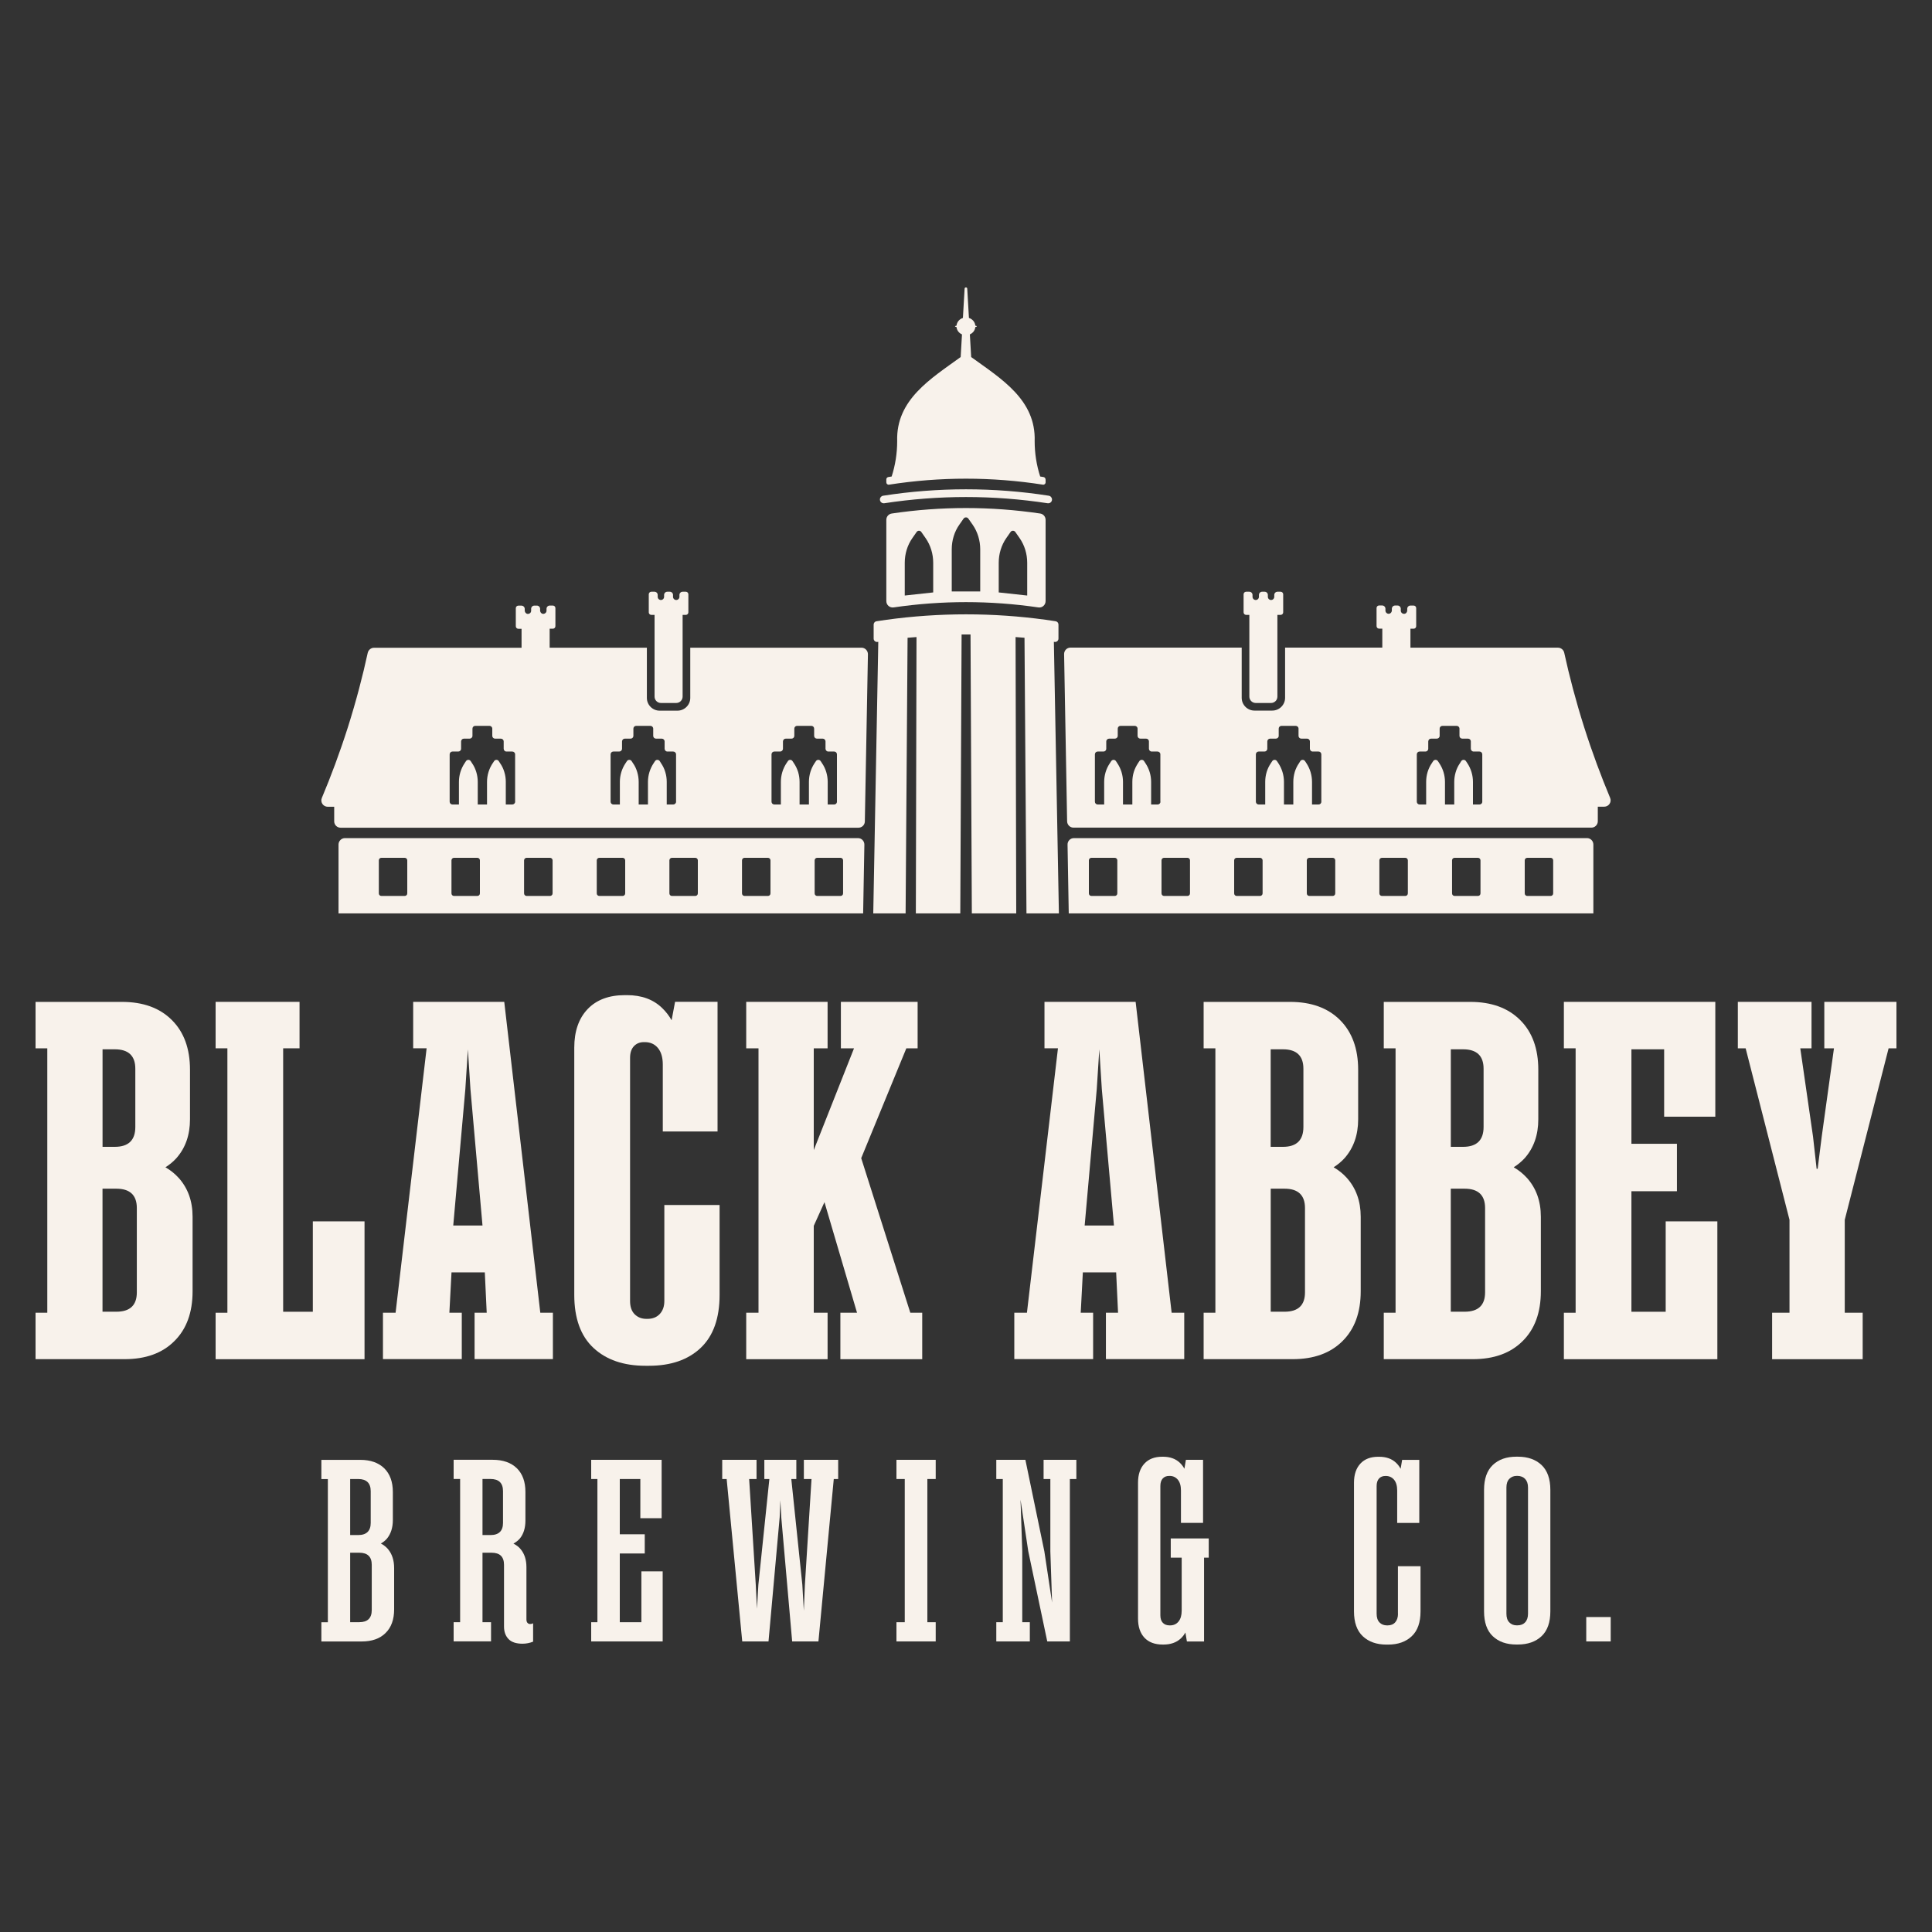
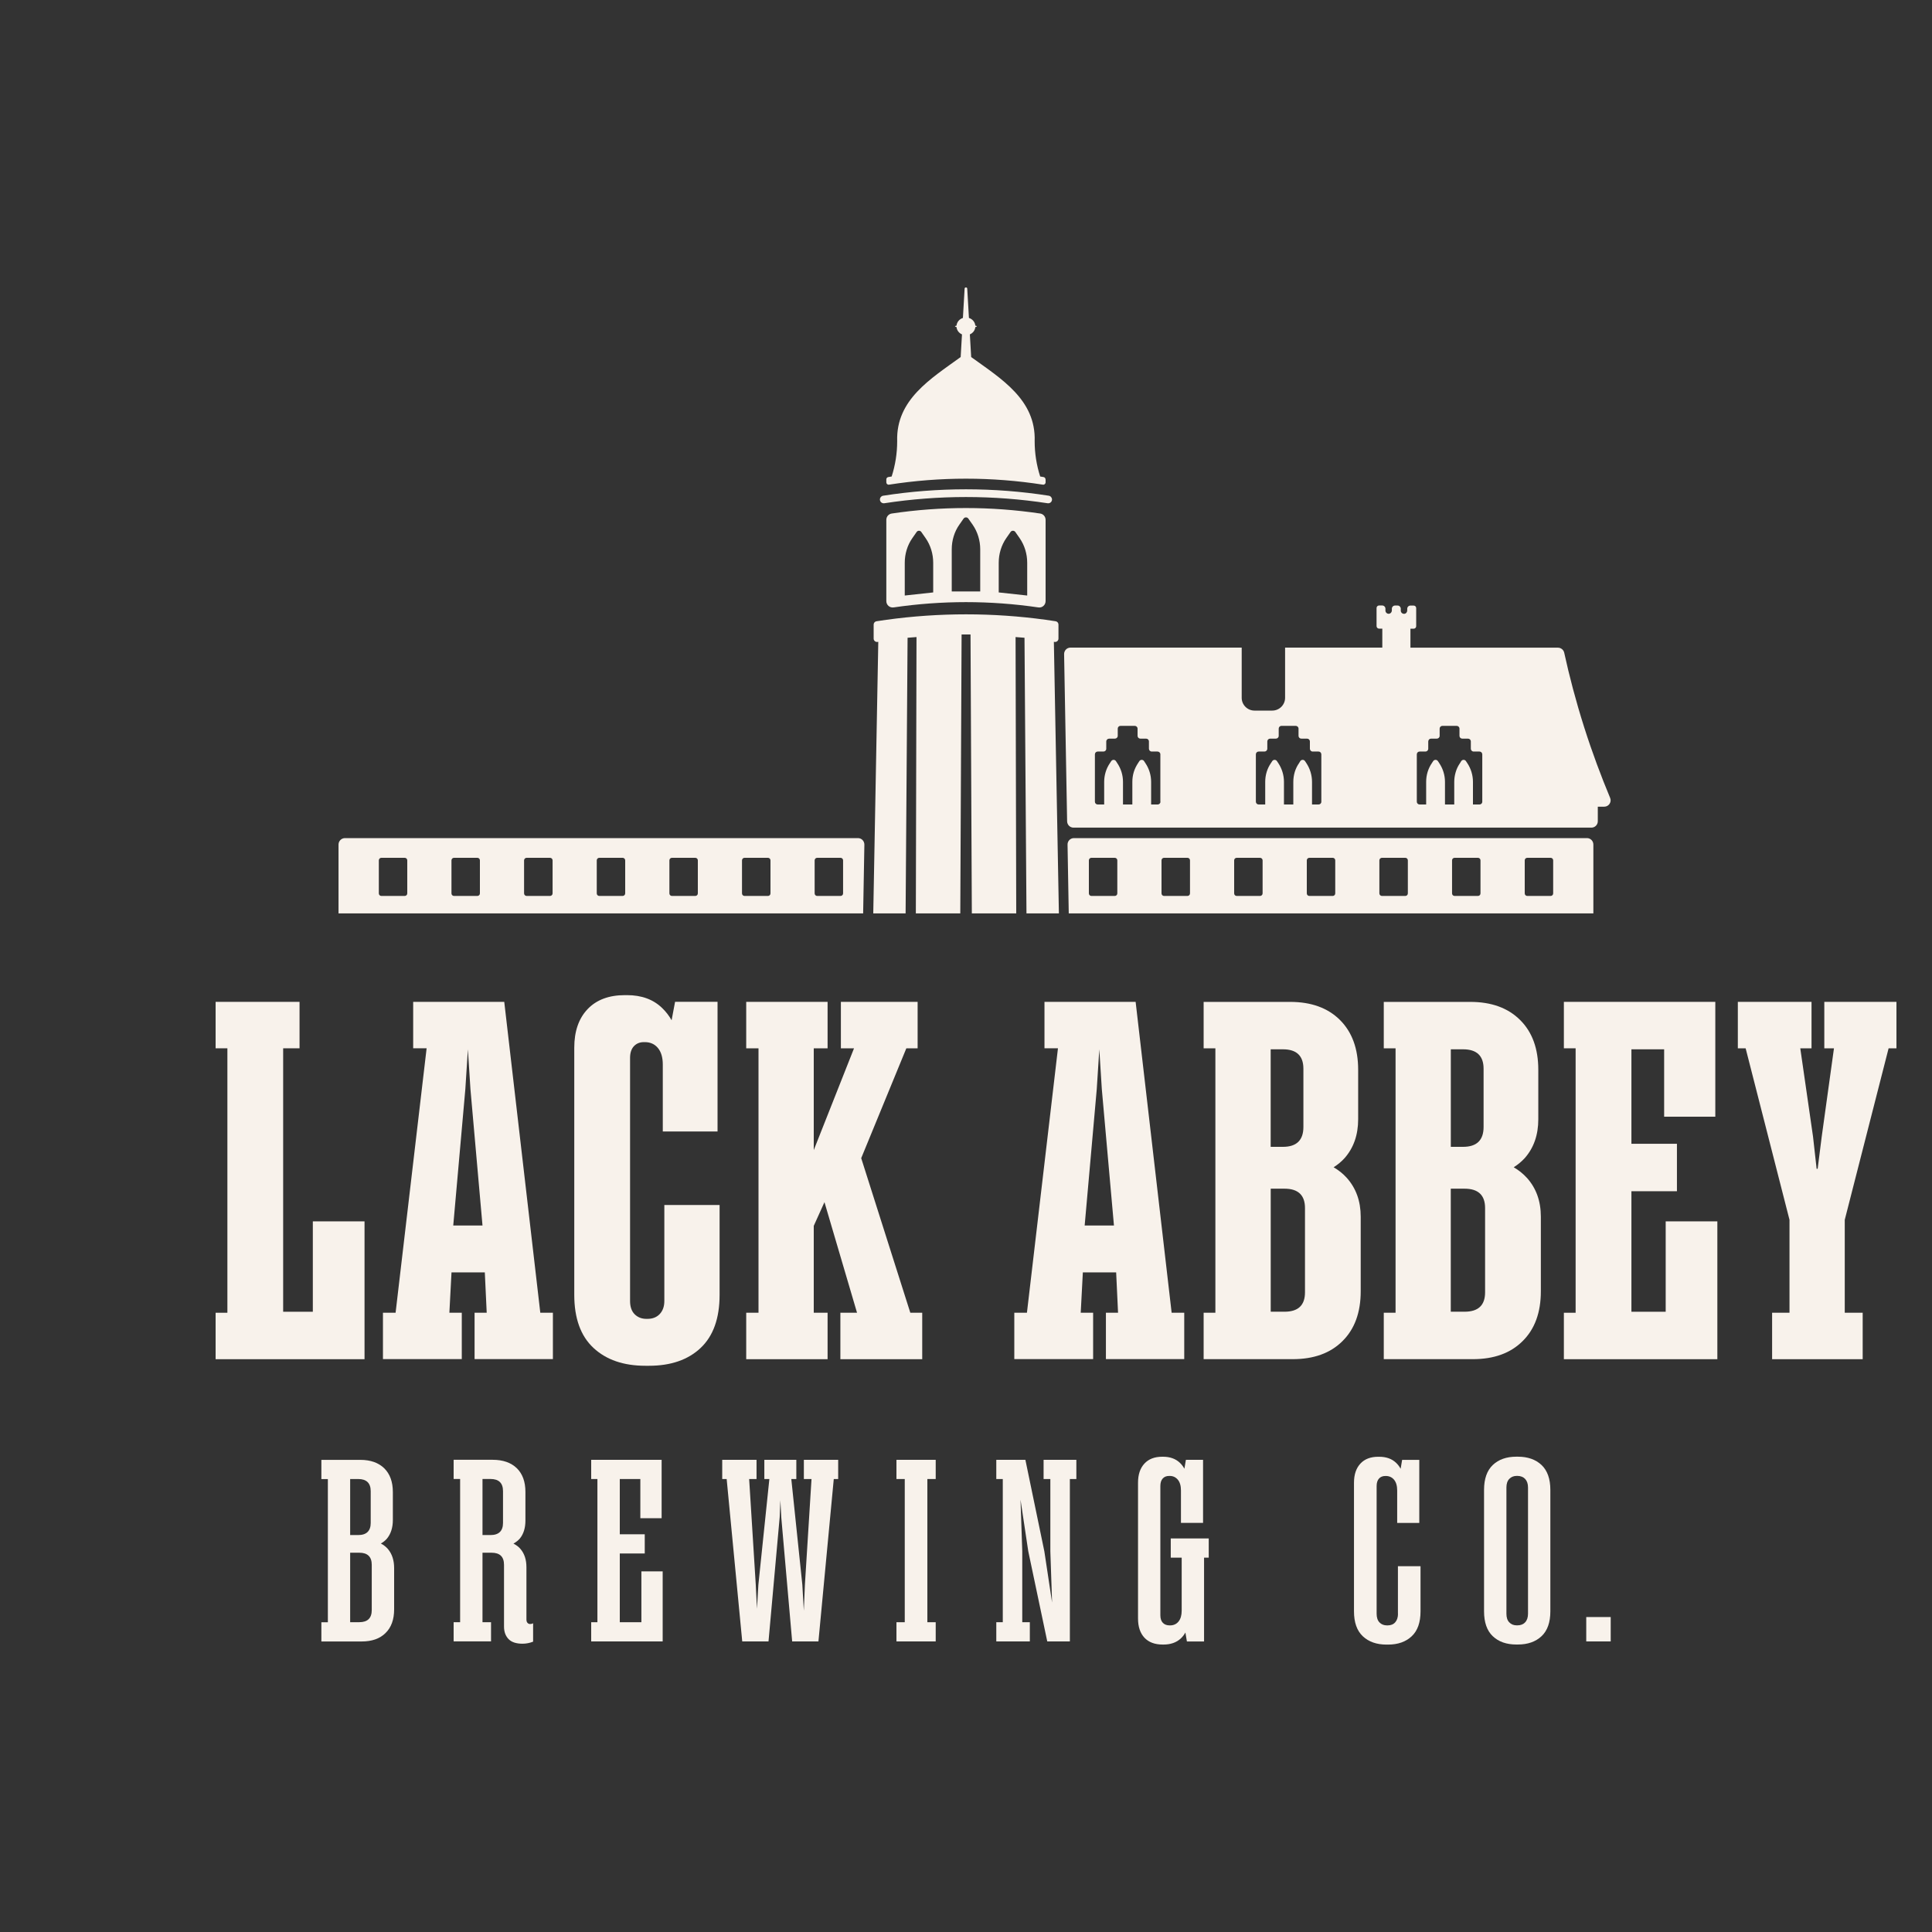
<svg xmlns="http://www.w3.org/2000/svg" id="Second-White" viewBox="0 0 500 500">
  <rect x="0" y="0" width="500" height="500" fill="#333333" stroke="none" />
  <defs>
    <style>
      .cls-1 {
        fill: #f8f2eb;
      }
    </style>
  </defs>
  <g>
    <g>
-       <path class="cls-1" d="M46.2,304.8c-.96-1.06-2.09-1.96-3.38-2.71,1.09-.69,2.03-1.47,2.84-2.37,2.34-2.65,3.51-6,3.51-10.05v-12.81c0-5.47-1.56-9.76-4.7-12.88-3.13-3.13-7.43-4.69-12.91-4.69H9.2v12.01h3.04v68.44h-3.04v12.01h23.03c5.48,0,9.79-1.55,12.91-4.69,3.14-3.11,4.7-7.4,4.7-12.87v-19.3c0-4.05-1.21-7.41-3.64-10.1ZM26.54,271.56h3.17c3.54,0,5.31,1.68,5.31,5.03v15.07c0,3.42-1.77,5.14-5.31,5.14h-3.17v-25.24ZM35.41,334.46c0,3.35-1.77,5.01-5.31,5.01h-3.57v-31.84h3.57c3.54,0,5.31,1.68,5.31,5.01v21.82Z" />
      <polygon class="cls-1" points="80.96 339.48 73.28 339.48 73.28 271.3 77.52 271.3 77.52 259.28 73.28 259.28 69.57 259.28 62.69 259.28 58.85 259.28 55.8 259.28 55.8 271.3 58.85 271.3 58.85 339.74 55.8 339.74 55.8 351.76 58.85 351.76 64.14 351.76 94.34 351.76 94.34 316.09 80.96 316.09 80.96 339.48" />
      <path class="cls-1" d="M139.83,339.74l-9.33-80.46h-23.57v12.01h3.48l-8.03,68.44h-3.27v12.01h20.4v-12.01h-3.21l.55-10.44h8.62l.49,10.44h-3.14v12.01h20.27v-12.01h-3.24ZM117.3,317.16l3.13-35.29.66-10.3.66,10.3,3.12,35.29h-7.58Z" />
      <path class="cls-1" d="M171.93,336.7c0,1.41-.4,2.53-1.19,3.37-.79.84-1.85,1.25-3.18,1.25h-.26c-1.24,0-2.25-.4-3.05-1.19-.79-.79-1.19-1.94-1.19-3.44v-62.89c0-1.32.33-2.33.99-3.04.66-.7,1.52-1.06,2.58-1.06h.26c1.41,0,2.54.51,3.38,1.52.84,1.01,1.26,2.44,1.26,4.29v17.31h14.17v-33.56h-10.99l-.9,4.78c-.63-1.12-1.42-2.17-2.41-3.13-2.3-2.25-5.34-3.37-9.14-3.37h-.53c-4.15,0-7.37,1.21-9.67,3.63-2.3,2.42-3.44,5.75-3.44,9.98v63.95c0,6.08,1.66,10.66,4.97,13.74,3.31,3.08,7.79,4.62,13.44,4.62h.93c5.65,0,10.11-1.54,13.37-4.62,3.26-3.08,4.9-7.66,4.9-13.74v-23.25h-14.3v24.84Z" />
      <polygon class="cls-1" points="222.88 299.73 234.56 271.3 237.48 271.3 237.48 259.28 236.55 259.28 231.79 259.28 225.17 259.28 222.78 259.28 217.62 259.28 217.62 271.3 221.02 271.3 210.6 297.64 210.6 271.3 214.18 271.3 214.18 259.28 210.6 259.28 207.02 259.28 199.61 259.28 196.3 259.28 193.12 259.28 193.12 271.3 196.3 271.3 196.3 339.74 193.12 339.74 193.12 351.76 196.3 351.76 201.07 351.76 205.57 351.76 210.6 351.76 214.18 351.76 214.18 339.74 210.6 339.74 210.6 317.25 213.37 311.12 221.8 339.74 217.49 339.74 217.49 351.76 223.31 351.76 226.76 351.76 231.13 351.76 237.48 351.76 238.67 351.76 238.67 339.74 235.59 339.74 222.88 299.73" />
      <path class="cls-1" d="M303.22,339.74l-9.32-80.46h-23.59v12.01h3.49l-8.03,68.44h-3.27v12.01h20.4v-12.01h-3.21l.55-10.44h8.62l.49,10.44h-3.14v12.01h20.27v-12.01h-3.26ZM280.71,317.16l3.13-35.29.66-10.3.65,10.3,3.14,35.29h-7.58Z" />
      <path class="cls-1" d="M348.52,304.8c-.96-1.06-2.09-1.96-3.38-2.71,1.08-.69,2.03-1.47,2.84-2.37,2.33-2.65,3.51-6,3.51-10.05v-12.81c0-5.47-1.58-9.76-4.7-12.88-3.14-3.13-7.44-4.69-12.91-4.69h-22.38v12.01h3.04v68.44h-3.04v12.01h23.04c5.47,0,9.77-1.55,12.91-4.69,3.13-3.11,4.7-7.4,4.7-12.87v-19.3c0-4.05-1.22-7.41-3.64-10.1ZM328.85,271.56h3.18c3.52,0,5.29,1.68,5.29,5.03v15.07c0,3.42-1.77,5.14-5.29,5.14h-3.18v-25.24ZM337.73,334.46c0,3.35-1.77,5.01-5.29,5.01h-3.58v-31.84h3.58c3.52,0,5.29,1.68,5.29,5.01v21.82Z" />
      <path class="cls-1" d="M395.13,304.8c-.96-1.06-2.09-1.96-3.38-2.71,1.08-.69,2.03-1.47,2.85-2.37,2.34-2.65,3.51-6,3.51-10.05v-12.81c0-5.47-1.56-9.76-4.7-12.88-3.14-3.13-7.43-4.69-12.91-4.69h-22.38v12.01h3.05v68.44h-3.05v12.01h23.04c5.48,0,9.77-1.55,12.91-4.69,3.14-3.11,4.7-7.4,4.7-12.87v-19.3c0-4.05-1.21-7.41-3.64-10.1ZM375.47,271.56h3.17c3.54,0,5.31,1.68,5.31,5.03v15.07c0,3.42-1.77,5.14-5.31,5.14h-3.17v-25.24ZM384.34,334.46c0,3.35-1.77,5.01-5.31,5.01h-3.57v-31.84h3.57c3.54,0,5.31,1.68,5.31,5.01v21.82Z" />
      <polygon class="cls-1" points="431.08 339.48 422.21 339.48 422.21 308.29 433.99 308.29 433.99 296.01 422.21 296.01 422.21 271.56 430.68 271.56 430.68 289 443.92 289 443.92 259.28 411.61 259.28 407.77 259.28 404.73 259.28 404.73 271.3 407.77 271.3 407.77 339.74 404.73 339.74 404.73 351.76 407.77 351.76 413.07 351.76 444.45 351.76 444.45 316.09 431.08 316.09 431.08 339.48" />
      <polygon class="cls-1" points="488.77 271.3 490.8 271.3 490.8 259.28 490.4 259.28 486.69 259.28 479.41 259.28 475.83 259.28 472.13 259.28 472.13 271.3 474.63 271.3 471.46 294.16 470.41 302.48 470.14 302.48 469.21 294.16 465.91 271.3 468.82 271.3 468.82 259.28 465.11 259.28 461.4 259.28 452.93 259.28 450.28 259.28 449.75 259.28 449.75 271.3 451.77 271.3 463.12 315.69 463.12 339.74 458.62 339.74 458.62 351.76 463.12 351.76 468.29 351.76 472.39 351.76 477.42 351.76 482.06 351.76 482.06 339.74 477.42 339.74 477.42 315.69 488.77 271.3" />
    </g>
    <g>
      <path class="cls-1" d="M100.41,400.9c-.49-.57-1.11-1.06-1.84-1.44.62-.35,1.15-.77,1.58-1.28,1-1.22,1.52-2.83,1.52-4.79v-7.25c0-2.64-.75-4.69-2.23-6.15-1.49-1.44-3.54-2.18-6.19-2.18h-10.08v4.97h1.68v37.06h-1.68v4.97h10.42c2.64,0,4.72-.72,6.18-2.18,1.49-1.44,2.23-3.51,2.23-6.13v-10.69c0-2-.53-3.64-1.58-4.89ZM90.62,382.77h2.09c2.14,0,3.23,1.05,3.23,3.15v8.2c0,2.09-1.09,3.15-3.23,3.15h-2.09v-14.51ZM96.21,416.67c0,2.11-1.08,3.15-3.23,3.15h-2.36v-17.98h2.36c2.15,0,3.23,1.05,3.23,3.14v11.69Z" />
      <path class="cls-1" d="M137.25,420.3c-.31,0-.55-.09-.74-.31-.18-.19-.27-.49-.27-.9v-13.49c0-1.93-.5-3.49-1.52-4.7-.46-.57-1.09-1.03-1.84-1.42.68-.38,1.25-.83,1.68-1.34.94-1.16,1.42-2.71,1.42-4.63v-7.39c0-2.64-.74-4.69-2.23-6.15-1.49-1.44-3.57-2.18-6.27-2.18h-10.08v4.97h1.68v37.06h-1.68v4.97h9.68v-4.97h-2.21v-17.98h2.34c2.17,0,3.23,1.05,3.23,3.14v15.98c0,1.36.4,2.43,1.18,3.24.78.8,1.99,1.19,3.61,1.19.93,0,1.86-.18,2.74-.53v-4.78c-.18.15-.41.21-.74.21ZM130.18,394.12c0,2.09-1.08,3.15-3.23,3.15h-2.08v-14.51h2.08c2.15,0,3.23,1.05,3.23,3.15v8.2Z" />
      <polygon class="cls-1" points="165.99 419.83 160.4 419.83 160.4 402.04 166.86 402.04 166.86 397.07 160.4 397.07 160.4 382.77 165.72 382.77 165.72 392.91 171.23 392.91 171.23 377.8 156.23 377.8 154.61 377.8 153 377.8 153 382.77 154.61 382.77 154.61 419.83 153 419.83 153 424.8 154.61 424.8 156.97 424.8 171.5 424.8 171.5 406.67 165.99 406.67 165.99 419.83" />
      <polygon class="cls-1" points="214.77 377.8 211.74 377.8 210.33 377.8 208.04 377.8 208.04 382.77 210.02 382.77 208.31 410.1 208.03 416.86 207.64 410.1 204.79 382.77 206.09 382.77 206.09 377.8 204.27 377.8 202.79 377.8 201.18 377.8 199.63 377.8 197.81 377.8 197.81 382.77 199.11 382.77 196.27 410.1 195.9 416.35 195.59 410.1 193.88 382.77 195.79 382.77 195.79 377.8 193.57 377.8 192.03 377.8 189.54 377.8 187.58 377.8 186.91 377.8 186.91 382.77 188.06 382.77 192.09 424.8 198.89 424.8 201.78 392.64 201.96 388.25 202.19 392.64 205.01 424.8 211.81 424.8 215.78 382.77 216.92 382.77 216.92 377.8 216.25 377.8 214.77 377.8" />
      <polygon class="cls-1" points="238.52 377.8 235.63 377.8 234.15 377.8 232 377.8 232 382.77 234.15 382.77 234.15 419.83 232 419.83 232 424.8 234.15 424.8 236.37 424.8 237.78 424.8 240 424.8 242.16 424.8 242.16 419.83 240 419.83 240 382.77 242.16 382.77 242.16 377.8 240 377.8 238.52 377.8" />
      <polygon class="cls-1" points="275.4 377.8 273.31 377.8 271.83 377.8 270.08 377.8 270.08 382.77 271.83 382.77 271.83 401.5 272.28 414.75 270.28 401.5 265.37 377.8 261 377.8 259.52 377.8 257.84 377.8 257.84 382.77 259.52 382.77 259.52 419.83 257.84 419.83 257.84 424.8 259.52 424.8 261.74 424.8 262.34 424.8 264.56 424.8 266.52 424.8 266.52 419.83 264.56 419.83 264.56 401.44 264.11 388.11 266.11 401.44 271.03 424.8 276.88 424.8 276.88 382.77 278.56 382.77 278.56 377.8 276.88 377.8 275.4 377.8" />
      <path class="cls-1" d="M310.12,398.15h-7.13v4.97h2.83v13.7c0,1.21-.27,2.15-.81,2.82-.54.67-1.28,1.01-2.22,1.01h-.07c-.76,0-1.36-.22-1.78-.67-.43-.45-.64-1.1-.64-1.95v-33.44c0-.85.2-1.5.61-1.95.4-.45.96-.67,1.68-.67h.14c.85,0,1.55.33,2.09.97.54.65.81,1.58.81,2.79v8.39h5.72v-16.32h-4.44l-.39,2.31c-.31-.58-.7-1.1-1.2-1.57-1.1-1.03-2.55-1.54-4.34-1.54h-.2c-1.97,0-3.51.59-4.61,1.78-1.1,1.19-1.65,2.83-1.65,4.93v35.18c0,2.11.55,3.75,1.65,4.94,1.1,1.18,2.68,1.78,4.74,1.78h.2c1.84,0,3.32-.52,4.44-1.54.51-.47.91-1,1.23-1.58l.39,2.32h4.44v-21.69h1.21v-4.97h-2.69Z" />
      <path class="cls-1" d="M361.8,417.62c0,.94-.24,1.68-.71,2.22-.47.54-1.13.81-1.99.81h-.14c-.81,0-1.46-.26-1.95-.77-.49-.51-.74-1.26-.74-2.25v-33.03c0-.85.2-1.5.61-1.95.4-.45.96-.67,1.68-.67h.07c.9,0,1.61.33,2.15.97.54.65.81,1.58.81,2.79v8.39h5.72v-16.32h-4.44l-.39,2.31c-.31-.58-.7-1.1-1.2-1.57-1.1-1.03-2.55-1.54-4.34-1.54h-.27c-1.97,0-3.51.59-4.61,1.78-1.1,1.19-1.65,2.83-1.65,4.93v33.3c0,2.87.76,5.01,2.29,6.45,1.53,1.43,3.57,2.15,6.12,2.15h.4c2.56,0,4.6-.72,6.12-2.15,1.53-1.43,2.29-3.58,2.29-6.45v-11.68h-5.85v12.29Z" />
      <path class="cls-1" d="M398.95,379.14c-1.53-1.43-3.57-2.15-6.13-2.15h-.4c-2.55,0-4.58.72-6.09,2.15-1.5,1.44-2.26,3.58-2.26,6.44v31.43c0,2.86.75,5.01,2.26,6.44,1.5,1.43,3.54,2.15,6.09,2.15h.4c2.56,0,4.6-.72,6.13-2.15,1.52-1.43,2.28-3.58,2.28-6.44v-31.43c0-2.86-.77-5-2.28-6.44ZM395.45,417.62c0,.99-.27,1.74-.75,2.24-.5.53-1.16.78-2.02.78h-.13c-.81,0-1.46-.25-1.95-.78-.5-.5-.74-1.25-.74-2.24v-32.64c0-.99.24-1.72.74-2.24.49-.52,1.14-.78,1.95-.78h.13c.85,0,1.52.27,2.02.78.49.52.75,1.25.75,2.24v32.64Z" />
      <rect class="cls-1" x="410.52" y="418.49" width="6.33" height="6.31" />
    </g>
  </g>
  <g id="Building">
    <g id="Left_Wing" data-name="Left Wing">
      <g>
-         <path class="cls-1" d="M178.15,153.8v4.67c0,.37-.3.66-.66.66h-.83v21.15c0,.91-.74,1.65-1.65,1.65h-3.96c-.92,0-1.65-.74-1.65-1.65v-21.15h-.84c-.36,0-.66-.29-.66-.66v-4.67c0-.36.3-.66.66-.66h.82c.46,0,.83.37.83.83v.48c0,.46.37.83.83.83h0c.46,0,.83-.37.83-.83v-.48c0-.46.37-.83.83-.83h.65c.46,0,.83.37.83.83v.48c0,.46.37.83.83.83h0c.46,0,.83-.37.83-.83v-.48c0-.46.37-.83.83-.83h.82c.37,0,.66.3.66.66Z" />
-         <path class="cls-1" d="M222.94,167.62h-44.3v13c0,1.81-1.49,3.3-3.32,3.3h-4.61c-1.81,0-3.3-1.49-3.3-3.3v-13h-25.16v-4.91h.83c.37,0,.66-.29.66-.66v-4.67c0-.37-.29-.66-.66-.66h-.81c-.46,0-.83.38-.83.83v.49c0,.24-.1.44-.25.59-.15.13-.32.22-.53.24-.49.03-.88-.4-.88-.88v-.43c0-.44-.37-.83-.83-.83h-.66c-.46,0-.83.38-.83.83v.49c0,.24-.09.44-.24.59-.16.15-.4.25-.65.24-.44-.03-.77-.43-.77-.87v-.44c0-.44-.38-.83-.84-.83h-.81c-.37,0-.66.29-.66.66v4.67c0,.37.29.66.66.66h.83v4.91h-38.19c-.78,0-1.44.56-1.62,1.31-1.3,5.98-2.98,12.44-5.14,19.27-2.12,6.65-4.41,12.75-6.74,18.29-.46,1.08.35,2.28,1.53,2.28h1.67v3.77c0,.91.74,1.65,1.65,1.65h134.03c.9,0,1.64-.72,1.65-1.62l.8-43.27c0-.93-.74-1.7-1.67-1.7ZM133.32,207.48c0,.4-.34.72-.74.72h-1.68v-5.85c0-.87-.12-1.72-.38-2.55-.24-.83-.62-1.61-1.11-2.31l-.34-.52c-.28-.43-.91-.43-1.19,0l-.35.52c-.97,1.43-1.49,3.13-1.49,4.86v5.85h-2.4v-5.85c0-.87-.13-1.72-.38-2.55-.25-.83-.62-1.61-1.11-2.31l-.34-.52c-.28-.43-.91-.43-1.21,0l-.34.52c-.97,1.43-1.49,3.13-1.49,4.86v5.85h-1.68c-.4,0-.72-.32-.72-.72v-12.26c0-.4.32-.72.72-.72h1.5c.41,0,.74-.32.74-.74v-1.86c0-.41.32-.74.72-.74h1.5c.38,0,.72-.32.72-.72v-1.87c0-.4.32-.72.72-.72h3.69c.38,0,.72.32.72.72v1.87c0,.4.32.72.72.72h1.49c.41,0,.74.32.74.74v1.86c0,.41.32.74.72.74h1.5c.4,0,.74.32.74.72v12.26ZM174.97,207.48c0,.4-.34.72-.74.72h-1.68v-5.85c0-.87-.12-1.72-.38-2.55-.24-.83-.62-1.61-1.11-2.31l-.32-.52c-.29-.43-.93-.43-1.22,0l-.34.52c-.96,1.43-1.49,3.13-1.49,4.86v5.85h-2.4v-5.85c0-.87-.13-1.72-.38-2.55-.25-.83-.6-1.61-1.11-2.31l-.34-.52c-.28-.43-.91-.43-1.21,0l-.34.52c-.97,1.43-1.49,3.13-1.49,4.86v5.85h-1.68c-.4,0-.72-.32-.72-.72v-12.26c0-.4.32-.72.72-.72h1.5c.41,0,.74-.32.74-.74v-1.86c0-.41.32-.74.72-.74h1.5c.4,0,.72-.32.72-.72v-1.87c0-.4.32-.72.72-.72h3.69c.38,0,.72.32.72.72v1.87c0,.4.32.72.72.72h1.49c.41,0,.74.32.74.74v1.86c0,.41.32.74.72.74h1.5c.4,0,.74.32.74.72v12.26ZM216.61,207.48c0,.4-.32.72-.72.72h-1.68v-5.85c0-.87-.13-1.72-.38-2.55-.25-.83-.62-1.61-1.11-2.31l-.34-.52c-.29-.43-.93-.43-1.21,0l-.35.52c-.96,1.43-1.47,3.13-1.47,4.86v5.85h-2.42v-5.85c0-.87-.13-1.72-.37-2.55-.27-.83-.63-1.61-1.12-2.31l-.34-.52c-.28-.43-.91-.43-1.19,0l-.35.52c-.96,1.43-1.47,3.13-1.47,4.86v5.85h-1.7c-.4,0-.72-.32-.72-.72v-12.26c0-.4.32-.72.72-.72h1.5c.41,0,.74-.32.74-.74v-1.86c0-.41.32-.74.72-.74h1.5c.4,0,.72-.32.72-.72v-1.87c0-.4.32-.72.72-.72h3.69c.4,0,.72.32.72.72v1.87c0,.4.32.72.72.72h1.5c.4,0,.72.32.72.74v1.86c0,.41.32.74.74.74h1.5c.4,0,.72.32.72.72v12.26Z" />
        <path class="cls-1" d="M222.05,216.9H89.28c-.91,0-1.67.74-1.67,1.67v17.82h135.77l.32-17.79c.01-.93-.72-1.7-1.65-1.7ZM105.4,231.21c0,.37-.29.66-.66.66h-6.04c-.37,0-.66-.29-.66-.66v-8.55c0-.37.29-.66.66-.66h6.04c.37,0,.66.29.66.66v8.55ZM124.2,231.21c0,.37-.29.66-.66.66h-6.04c-.37,0-.66-.29-.66-.66v-8.55c0-.37.29-.66.66-.66h6.04c.37,0,.66.29.66.66v8.55ZM143.01,231.21c0,.37-.31.66-.66.66h-6.06c-.35,0-.66-.29-.66-.66v-8.55c0-.37.31-.66.66-.66h6.06c.35,0,.66.29.66.66v8.55ZM161.8,231.21c0,.37-.31.66-.66.66h-6.04c-.37,0-.66-.29-.66-.66v-8.55c0-.37.29-.66.66-.66h6.04c.35,0,.66.29.66.66v8.55ZM180.6,231.21c0,.37-.29.66-.66.66h-6.04c-.37,0-.66-.29-.66-.66v-8.55c0-.37.29-.66.66-.66h6.04c.37,0,.66.29.66.66v8.55ZM199.4,231.21c0,.37-.29.66-.65.66h-6.06c-.37,0-.66-.29-.66-.66v-8.55c0-.37.29-.66.66-.66h6.06c.35,0,.65.29.65.66v8.55ZM218.19,231.21c0,.37-.29.66-.66.66h-6.04c-.37,0-.66-.29-.66-.66v-8.55c0-.37.29-.66.66-.66h6.04c.37,0,.66.29.66.66v8.55Z" />
      </g>
    </g>
    <g id="Right_Wing" data-name="Right Wing">
-       <path class="cls-1" d="M321.84,153.8v4.67c0,.37.3.66.66.66h.83v21.15c0,.91.74,1.65,1.65,1.65h3.96c.92,0,1.65-.74,1.65-1.65v-21.15h.84c.36,0,.66-.29.66-.66v-4.67c0-.36-.3-.66-.66-.66h-.82c-.46,0-.83.37-.83.83v.48c0,.46-.37.83-.83.83h0c-.46,0-.83-.37-.83-.83v-.48c0-.46-.37-.83-.83-.83h-.65c-.46,0-.83.37-.83.83v.48c0,.46-.37.83-.83.83h0c-.46,0-.83-.37-.83-.83v-.48c0-.46-.37-.83-.83-.83h-.82c-.37,0-.66.3-.66.66Z" />
      <path class="cls-1" d="M416.7,206.49c-2.31-5.54-4.61-11.65-6.72-18.29-2.17-6.83-3.85-13.28-5.16-19.27-.16-.75-.84-1.31-1.61-1.31h-38.19v-4.91h.83c.37,0,.66-.29.66-.66v-4.67c0-.37-.29-.66-.66-.66h-.83c-.46,0-.83.38-.83.83v.44c0,.44-.32.84-.77.87-.27.01-.49-.09-.65-.24-.15-.15-.25-.35-.25-.59v-.49c0-.44-.35-.83-.83-.83h-.65c-.46,0-.83.38-.83.83v.43c0,.49-.4.91-.88.88-.21-.01-.4-.1-.53-.24-.15-.15-.25-.35-.25-.59v-.49c0-.44-.37-.83-.83-.83h-.81c-.37,0-.66.29-.66.66v4.67c0,.37.29.66.66.66h.83v4.91h-25.16v13c0,1.81-1.49,3.3-3.32,3.3h-4.61c-1.81,0-3.3-1.49-3.3-3.3v-13h-44.31c-.93,0-1.67.77-1.65,1.7l.78,43.27c.03.9.75,1.62,1.65,1.62h134.04c.91,0,1.65-.74,1.65-1.65v-3.77h1.67c1.18,0,1.98-1.21,1.52-2.28ZM300.33,207.48c0,.4-.32.72-.74.72h-1.68v-5.85c0-1.74-.52-3.43-1.49-4.86l-.34-.52c-.28-.43-.91-.43-1.21,0l-.34.52c-.47.71-.86,1.49-1.11,2.31-.25.83-.37,1.68-.37,2.55v5.85h-2.42v-5.85c0-1.74-.52-3.43-1.49-4.86l-.34-.52c-.29-.43-.91-.43-1.21,0l-.34.52c-.49.71-.86,1.49-1.11,2.31-.25.83-.38,1.68-.38,2.55v5.85h-1.68c-.4,0-.72-.32-.72-.72v-12.26c0-.4.32-.72.72-.72h1.5c.4,0,.72-.32.72-.74v-1.86c0-.41.34-.74.74-.74h1.49c.4,0,.74-.32.74-.72v-1.87c0-.4.32-.72.72-.72h3.67c.41,0,.74.32.74.72v1.87c0,.4.32.72.72.72h1.5c.4,0,.72.32.72.74v1.86c0,.41.32.74.72.74h1.5c.41,0,.74.32.74.72v12.26ZM341.97,207.48c0,.4-.32.72-.72.72h-1.7v-5.85c0-1.74-.52-3.43-1.47-4.86l-.35-.52c-.28-.43-.91-.43-1.21,0l-.32.52c-.5.71-.87,1.49-1.12,2.31-.24.83-.37,1.68-.37,2.55v5.85h-2.42v-5.85c0-1.74-.52-3.43-1.47-4.86l-.35-.52c-.28-.43-.91-.43-1.21,0l-.34.52c-.49.71-.86,1.49-1.11,2.31-.25.83-.37,1.68-.37,2.55v5.85h-1.7c-.4,0-.72-.32-.72-.72v-12.26c0-.4.32-.72.72-.72h1.52c.38,0,.72-.32.72-.74v-1.86c0-.41.32-.74.72-.74h1.49c.41,0,.74-.32.74-.72v-1.87c0-.4.32-.72.72-.72h3.67c.41,0,.74.32.74.72v1.87c0,.4.32.72.72.72h1.5c.4,0,.72.32.72.74v1.86c0,.41.32.74.72.74h1.52c.4,0,.72.32.72.72v12.26ZM383.62,207.48c0,.4-.32.72-.72.72h-1.7v-5.85c0-1.74-.52-3.43-1.47-4.86l-.35-.52c-.28-.43-.91-.43-1.21,0l-.32.52c-.49.71-.87,1.49-1.11,2.31-.25.83-.38,1.68-.38,2.55v5.85h-2.4v-5.85c0-1.74-.53-3.43-1.49-4.86l-.35-.52c-.28-.43-.91-.43-1.21,0l-.34.52c-.49.71-.86,1.49-1.11,2.31-.25.83-.37,1.68-.37,2.55v5.85h-1.7c-.4,0-.72-.32-.72-.72v-12.26c0-.4.32-.72.72-.72h1.52c.4,0,.72-.32.72-.74v-1.86c0-.41.32-.74.72-.74h1.49c.41,0,.74-.32.74-.72v-1.87c0-.4.32-.72.72-.72h3.67c.41,0,.74.32.74.72v1.87c0,.4.32.72.72.72h1.5c.4,0,.72.32.72.74v1.86c0,.41.32.74.72.74h1.52c.4,0,.72.32.72.72v12.26Z" />
      <path class="cls-1" d="M410.71,216.9h-132.78c-.93,0-1.68.77-1.65,1.7l.31,17.79h135.77v-17.82c0-.93-.74-1.67-1.65-1.67ZM289.16,231.21c0,.37-.29.66-.66.66h-6.04c-.37,0-.66-.29-.66-.66v-8.55c0-.37.29-.66.66-.66h6.04c.37,0,.66.29.66.66v8.55ZM307.97,231.21c0,.37-.29.66-.66.66h-6.06c-.35,0-.65-.29-.65-.66v-8.55c0-.37.29-.66.65-.66h6.06c.37,0,.66.29.66.66v8.55ZM326.76,231.21c0,.37-.31.66-.66.66h-6.04c-.37,0-.66-.29-.66-.66v-8.55c0-.37.29-.66.66-.66h6.04c.35,0,.66.29.66.66v8.55ZM345.56,231.21c0,.37-.29.66-.66.66h-6.04c-.37,0-.66-.29-.66-.66v-8.55c0-.37.29-.66.66-.66h6.04c.37,0,.66.29.66.66v8.55ZM364.35,231.21c0,.37-.29.66-.65.66h-6.06c-.35,0-.66-.29-.66-.66v-8.55c0-.37.31-.66.66-.66h6.06c.35,0,.65.29.65.66v8.55ZM383.15,231.21c0,.37-.29.66-.66.66h-6.04c-.37,0-.66-.29-.66-.66v-8.55c0-.37.29-.66.66-.66h6.04c.37,0,.66.29.66.66v8.55ZM401.96,231.21c0,.37-.29.66-.66.66h-6.04c-.37,0-.66-.29-.66-.66v-8.55c0-.37.29-.66.66-.66h6.04c.37,0,.66.29.66.66v8.55Z" />
    </g>
    <g id="Tower">
      <path class="cls-1" d="M272.26,129.27c0,.61-.54,1.06-1.14.97-7-1.07-14.06-1.61-21.13-1.61s-14.13.54-21.13,1.61c-.6.09-1.14-.37-1.14-.97,0-.24.09-.47.24-.64.15-.18.35-.3.6-.34,7.1-1.11,14.27-1.66,21.43-1.66s14.33.55,21.43,1.66c.24.04.45.16.6.34.15.18.24.4.24.64Z" />
      <path class="cls-1" d="M269.2,132.9c-6.35-.94-12.78-1.42-19.21-1.42s-12.84.47-19.21,1.42c-.81.12-1.4.81-1.4,1.64v21.02c0,1.02.88,1.78,1.89,1.64,6.21-.91,12.47-1.37,18.72-1.37s12.52.46,18.74,1.37c.99.15,1.87-.62,1.87-1.64v-21.02c0-.83-.59-1.52-1.4-1.64ZM241.51,153.32l-7.36.8v-8.48c0-2.3.68-4.54,1.96-6.37l1.11-1.59c.29-.43.93-.43,1.22,0l1.11,1.59c1.27,1.83,1.96,4.07,1.96,6.37v7.68ZM253.67,153.07h-3.69s-3.67,0-3.67,0v-10.91c0-2.3.68-4.54,1.95-6.35l1.11-1.59c.16-.22.38-.32.62-.32s.47.1.62.32l1.12,1.59c1.25,1.81,1.95,4.05,1.95,6.35v10.91ZM265.83,154.12l-7.36-.8v-7.68c0-2.3.68-4.54,1.95-6.37l1.11-1.59c.29-.43.94-.43,1.24,0l1.11,1.59c1.27,1.83,1.96,4.07,1.96,6.37v8.48Z" />
      <path class="cls-1" d="M270.6,124.06v.77c0,.37-.33.66-.7.6-6.6-1.03-13.25-1.55-19.91-1.55s-13.31.52-19.91,1.55c-.37.06-.7-.22-.7-.6v-.77c0-.3.22-.55.51-.6l.87-.14c.95-2.95,1.43-6.04,1.43-9.14-.35-10.72,8.7-16.17,16.31-21.69.04-.03.08-.06.12-.09l.34-5.86c-.78-.34-1.33-1.05-1.41-1.89-.25-.06-.39-.12-.39-.19s.14-.13.39-.19c.08-.93.75-1.7,1.65-1.99l.44-7.58c.01-.21.18-.32.34-.32s.32.11.34.32l.44,7.58c.91.29,1.57,1.06,1.65,1.99.25.06.39.12.39.19s-.14.13-.39.19c-.07.84-.63,1.55-1.41,1.89l.34,5.86s.08.06.12.09c7.62,5.52,16.67,10.96,16.31,21.69,0,3.1.48,6.19,1.43,9.14l.87.14c.29.05.51.3.51.6Z" />
      <path class="cls-1" d="M274.02,236.39h-8.37l-.51-71.34-2.31-.18.17,71.52h-11.49l-.34-72.19h-2.31l-.34,72.19h-11.5l.17-71.52-2.31.18-.51,71.34h-8.37l1.3-70.29-.19.03c-.53.08-1.01-.33-1.01-.86v-3.63c0-.43.31-.8.74-.86.85-.13,1.71-.25,2.57-.38,6.83-.94,13.72-1.41,20.61-1.41s13.78.47,20.61,1.41c.86.12,1.72.25,2.57.38.43.07.73.43.73.86v3.63c0,.53-.47.94-1,.86l-.19-.03,1.3,70.29Z" />
    </g>
  </g>
</svg>